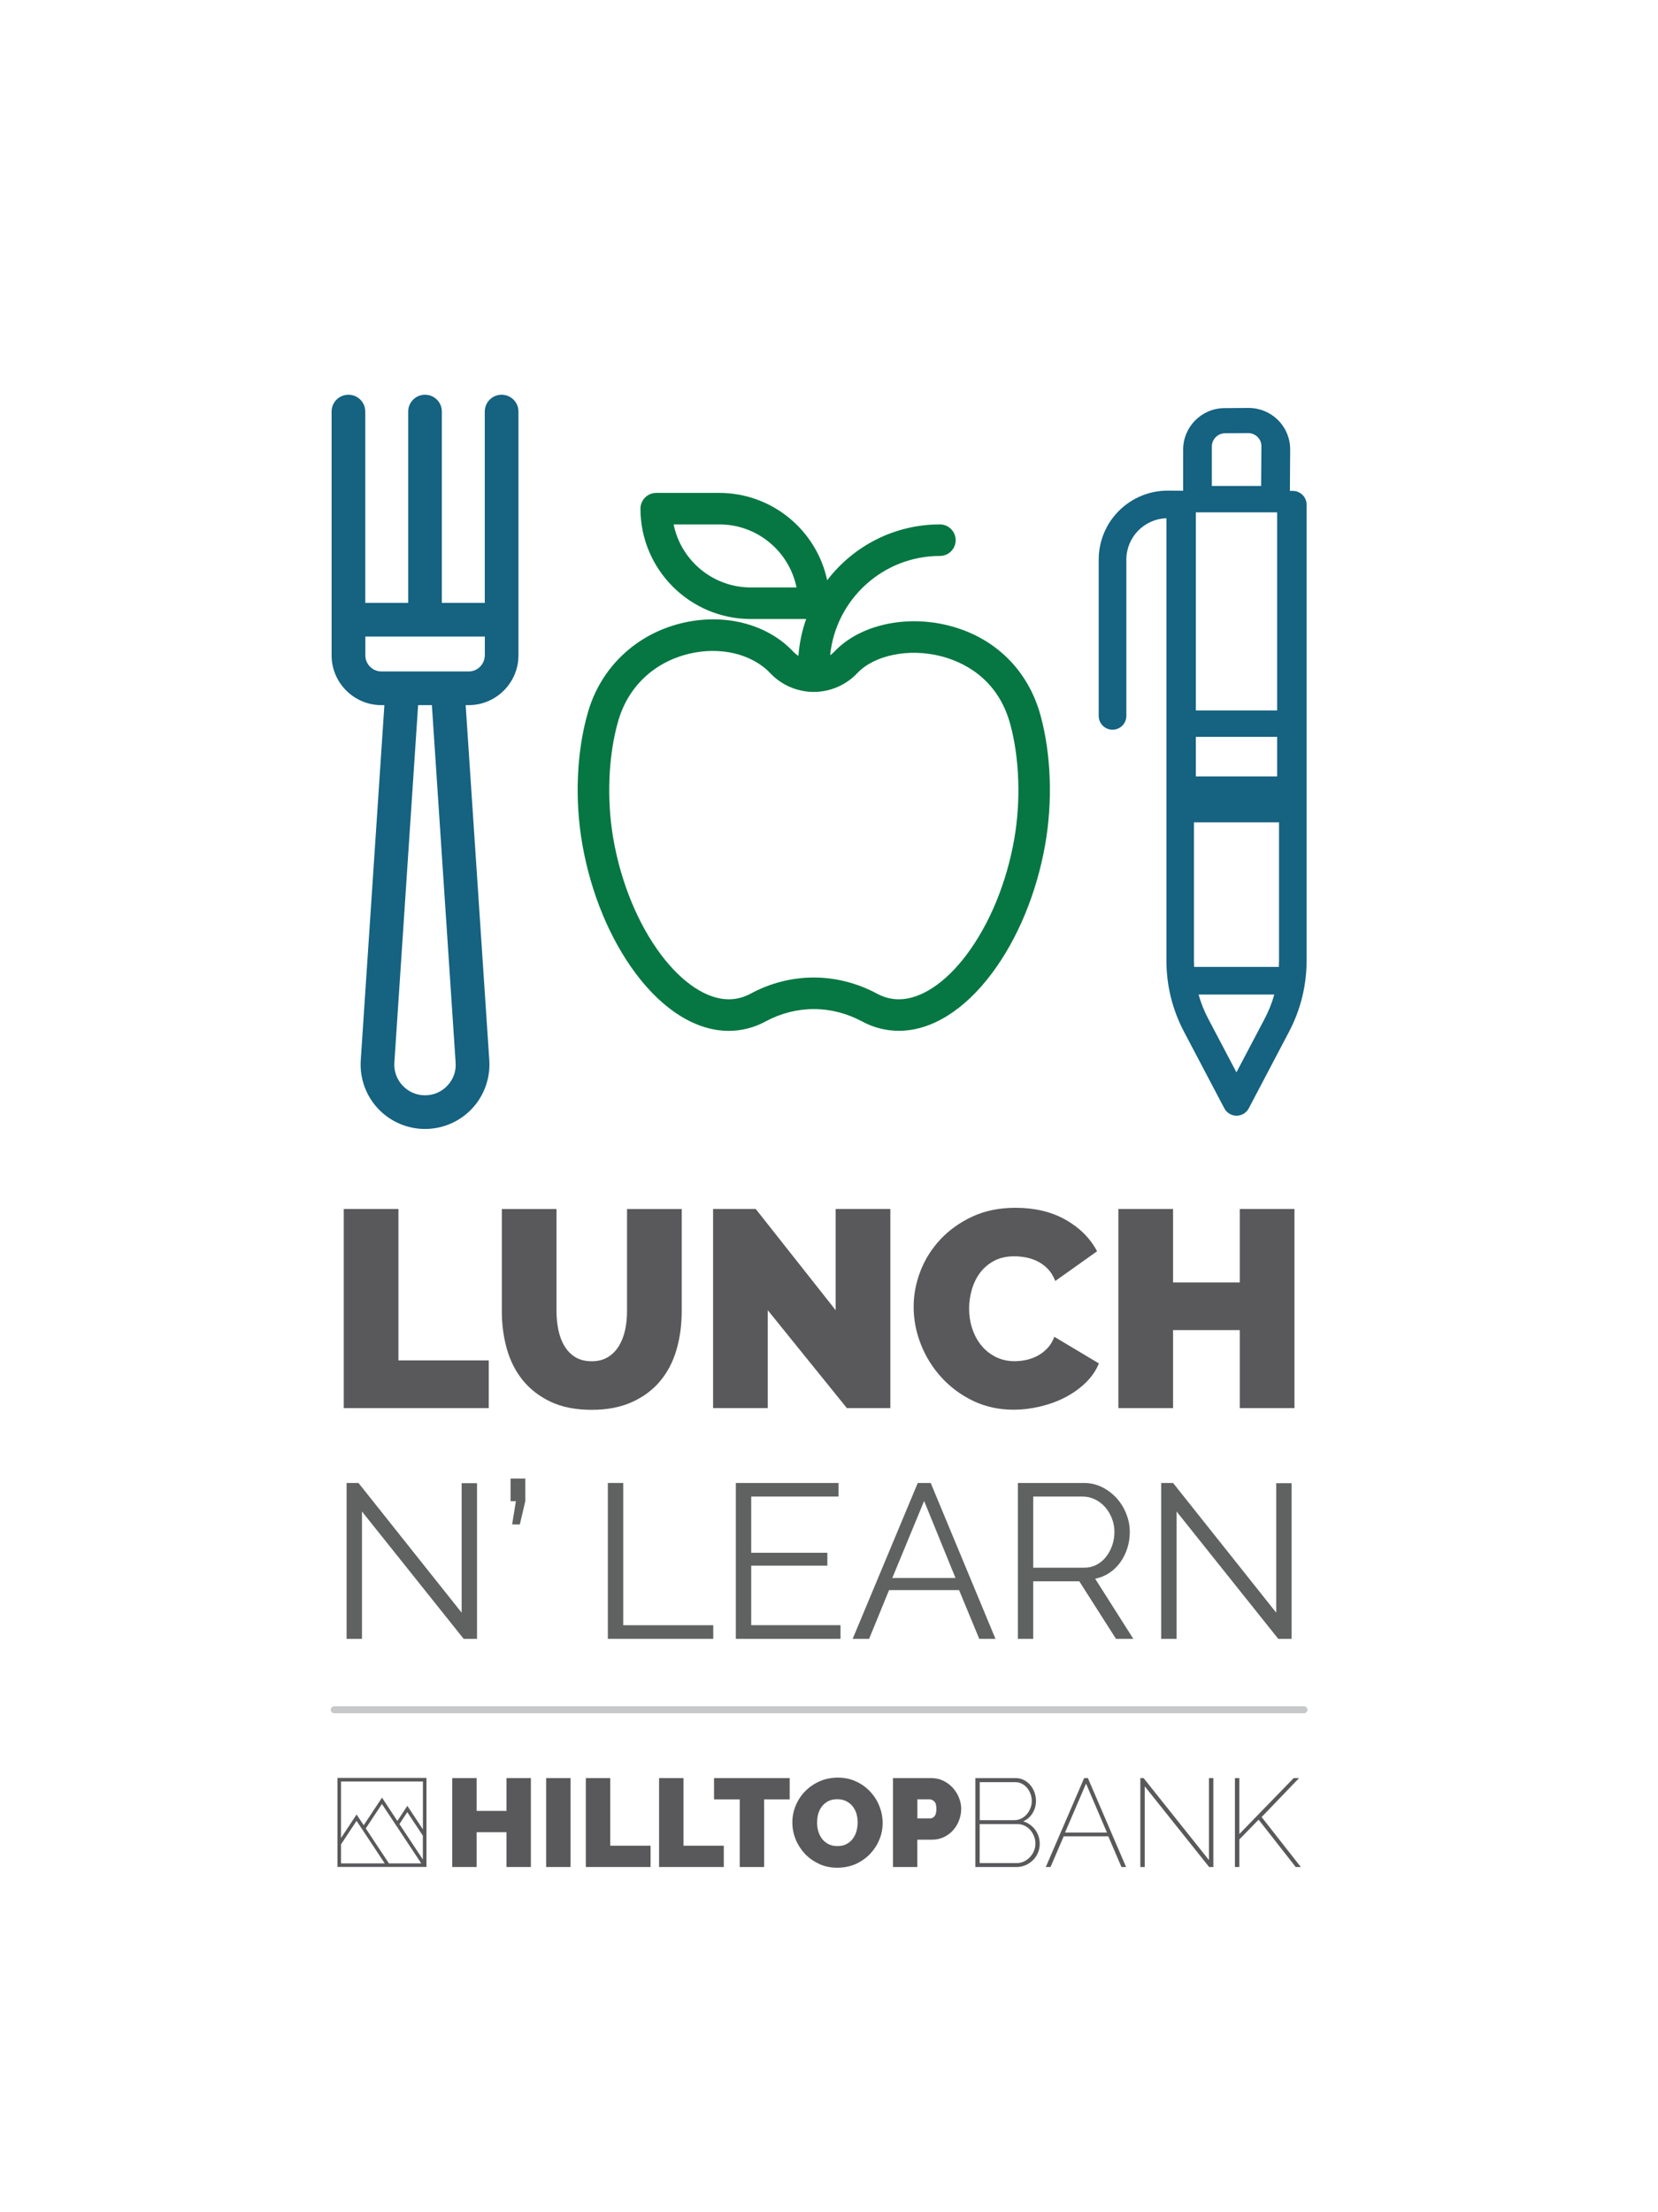
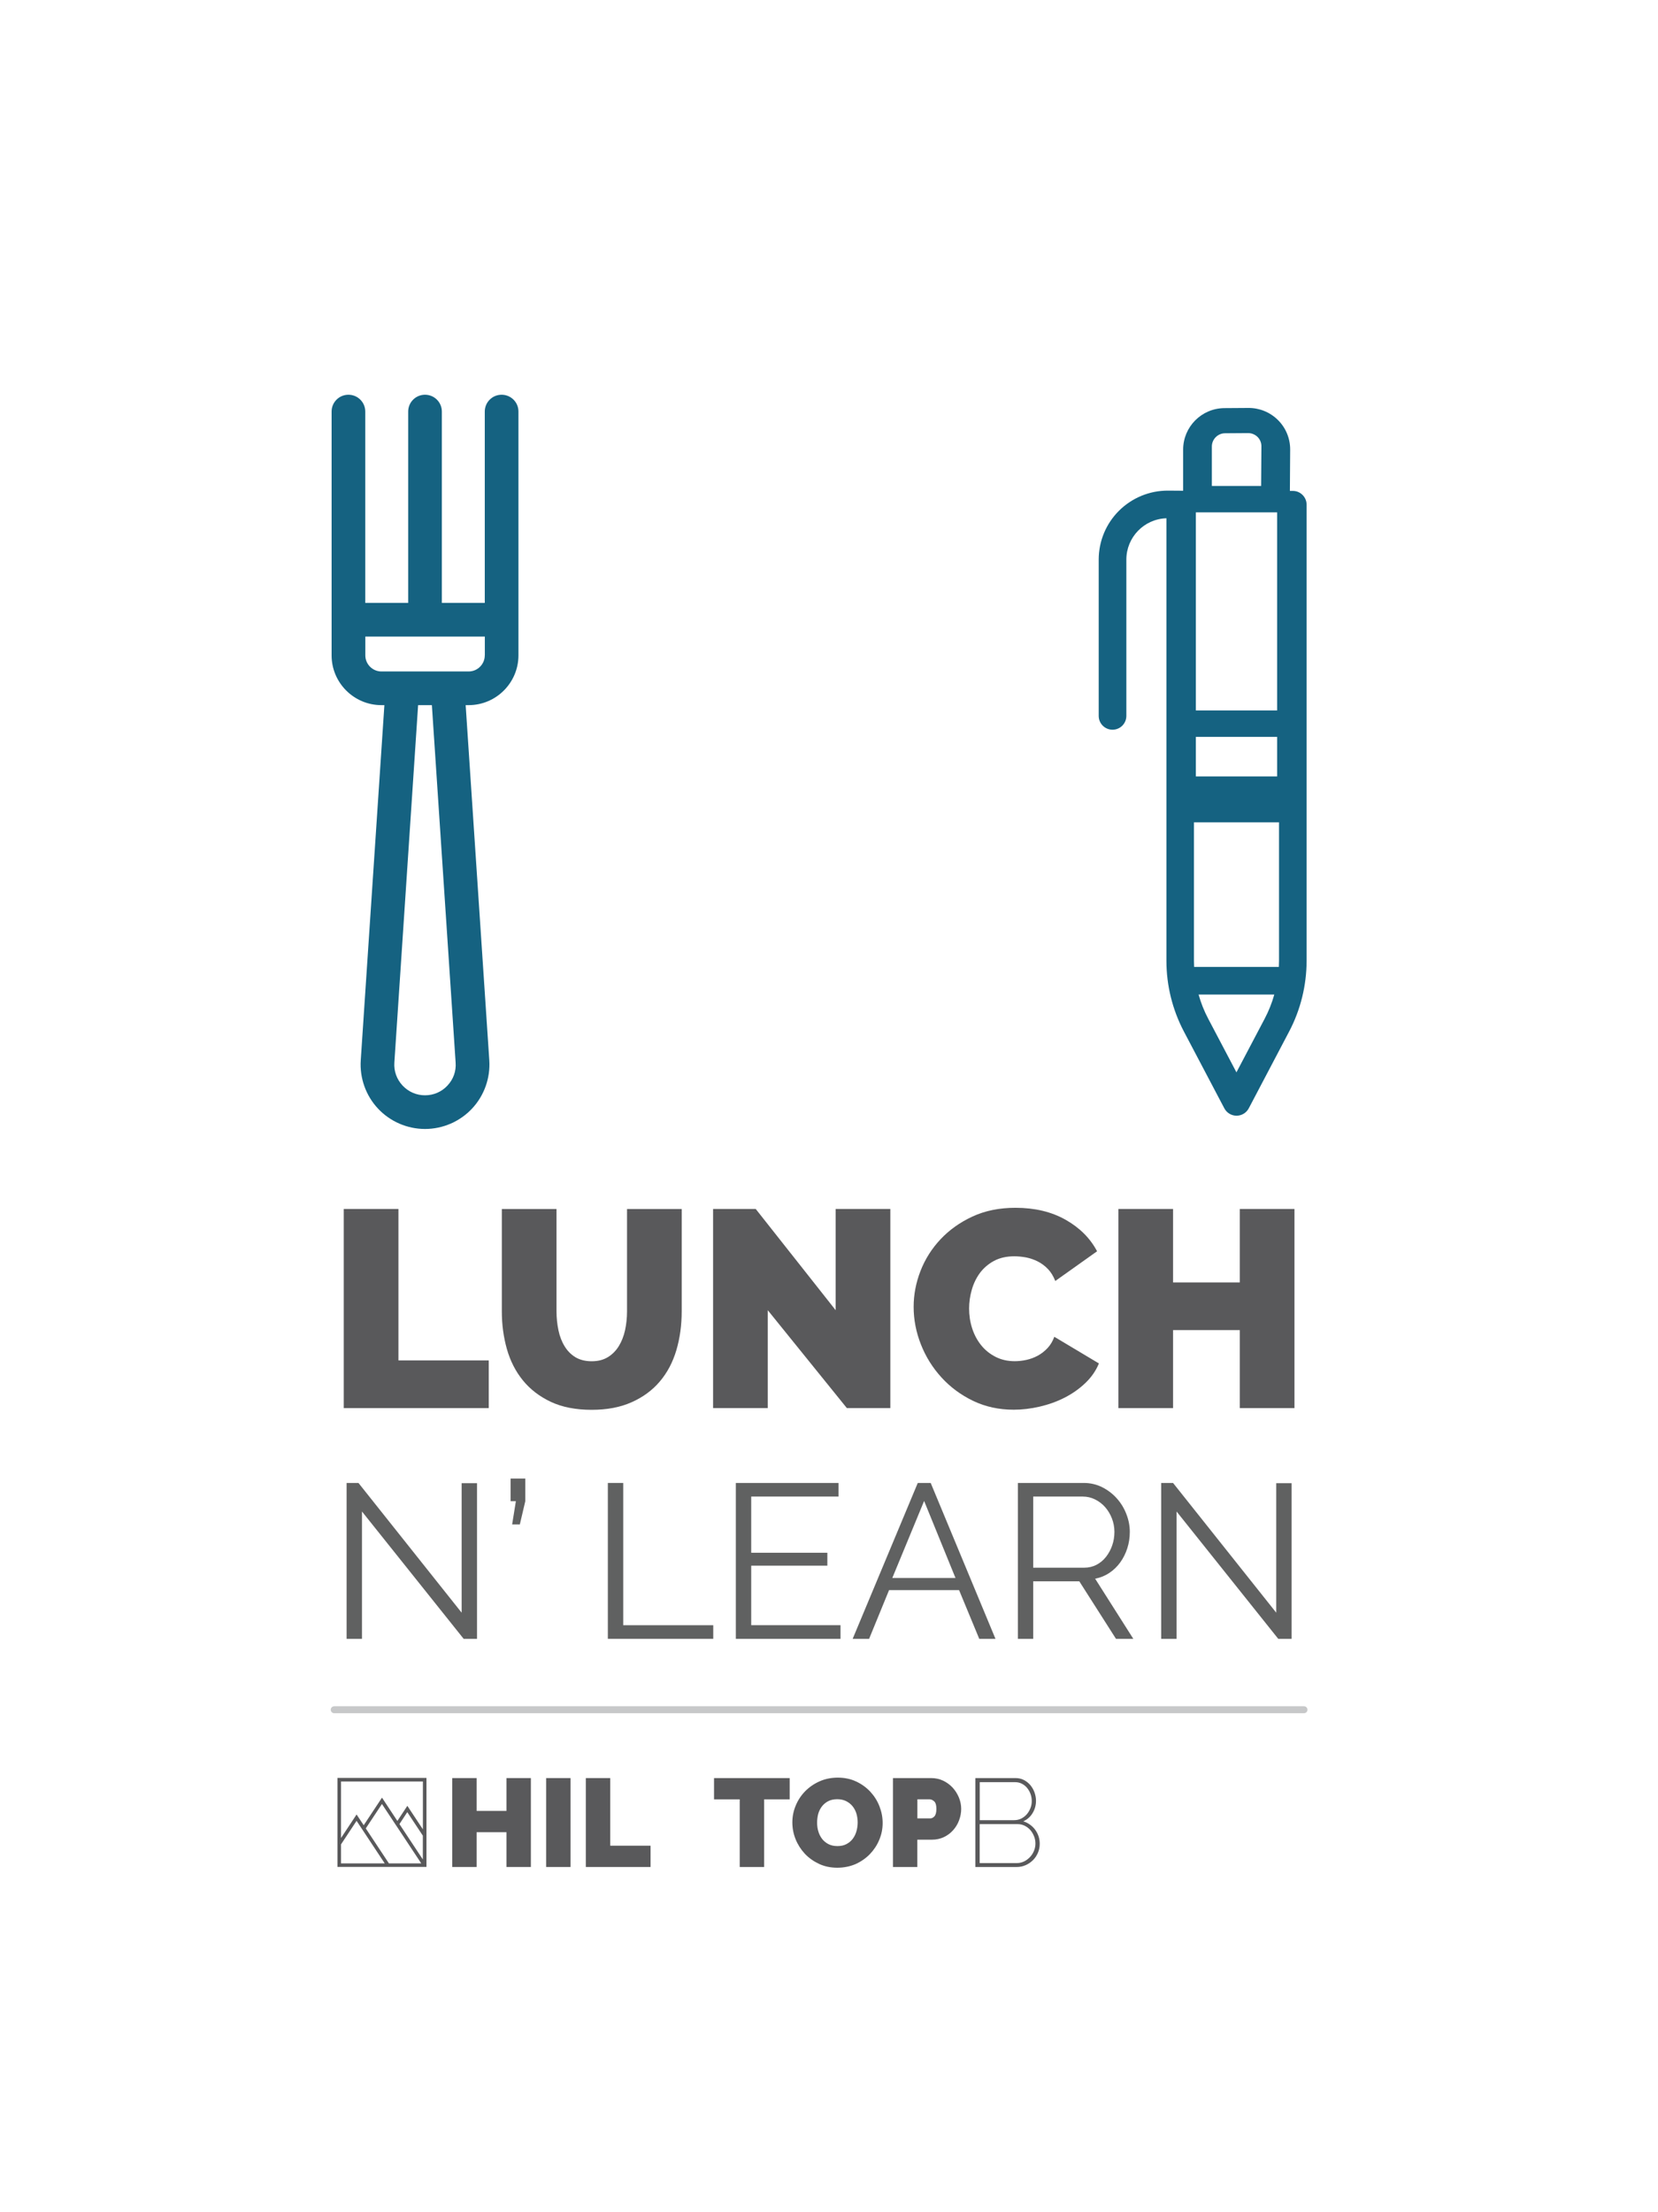
<svg xmlns="http://www.w3.org/2000/svg" id="Layer_1" x="0px" y="0px" viewBox="0 0 297.45 396.81" style="enable-background:new 0 0 297.45 396.81;" xml:space="preserve">
  <style type="text/css"> .st0{fill:#067742;} .st1{fill:#59595B;} .st2{fill:#606161;} .st3{fill:#156281;} .st4{fill:none;stroke:#C7C8C9;stroke-width:1.25;stroke-linecap:round;stroke-miterlimit:10;} .st5{fill:#FFFFFF;} .st6{opacity:0.25;fill:#FFFFFF;} .st7{fill:#C7C8C9;} .st8{fill:#E3BE22;} </style>
  <g>
    <path class="st1" d="M61.67,252.59v-35.72h9.81v27.17h16.2v8.55H61.67z" />
    <path class="st1" d="M106.15,244.19c1.14,0,2.11-0.25,2.92-0.75c0.81-0.5,1.46-1.17,1.96-1.99s0.87-1.77,1.11-2.84 c0.23-1.07,0.35-2.2,0.35-3.37v-18.36h9.81v18.36c0,2.48-0.32,4.8-0.96,6.97c-0.64,2.16-1.63,4.03-2.97,5.61 c-1.34,1.58-3.03,2.82-5.06,3.72c-2.03,0.91-4.42,1.36-7.17,1.36c-2.85,0-5.29-0.48-7.32-1.43c-2.03-0.96-3.7-2.24-5.01-3.85 c-1.31-1.61-2.26-3.48-2.87-5.61c-0.6-2.13-0.91-4.38-0.91-6.77v-18.36h9.81v18.36c0,1.17,0.12,2.31,0.35,3.4 c0.23,1.09,0.6,2.05,1.11,2.87c0.5,0.82,1.15,1.48,1.94,1.96C104.04,243.94,105.01,244.19,106.15,244.19z" />
    <path class="st1" d="M137.74,235.03v17.56h-9.81v-35.72h7.65l14.34,18.16v-18.16h9.81v35.72h-7.8L137.74,235.03z" />
    <path class="st1" d="M163.91,234.43c0-2.18,0.41-4.33,1.23-6.44c0.82-2.11,2.02-4.01,3.6-5.69c1.58-1.68,3.49-3.04,5.74-4.08 c2.25-1.04,4.81-1.56,7.7-1.56c3.45,0,6.45,0.71,8.98,2.14c2.53,1.43,4.42,3.31,5.66,5.66l-7.5,5.33 c-0.34-0.87-0.78-1.59-1.33-2.16c-0.55-0.57-1.17-1.02-1.84-1.36c-0.67-0.33-1.37-0.57-2.09-0.71c-0.72-0.13-1.42-0.2-2.09-0.2 c-1.41,0-2.62,0.28-3.65,0.83c-1.02,0.55-1.86,1.28-2.52,2.16c-0.65,0.89-1.14,1.89-1.46,3.02c-0.32,1.12-0.48,2.24-0.48,3.35 c0,1.24,0.18,2.43,0.55,3.57c0.37,1.14,0.91,2.15,1.61,3.02c0.7,0.87,1.57,1.57,2.59,2.09c1.02,0.52,2.17,0.78,3.45,0.78 c0.67,0,1.36-0.08,2.06-0.23c0.7-0.15,1.38-0.4,2.04-0.75c0.65-0.35,1.24-0.81,1.76-1.36c0.52-0.55,0.93-1.23,1.23-2.04l8,4.78 c-0.54,1.31-1.35,2.48-2.44,3.52c-1.09,1.04-2.33,1.91-3.72,2.62s-2.88,1.24-4.48,1.61c-1.59,0.37-3.14,0.55-4.65,0.55 c-2.65,0-5.07-0.53-7.27-1.58c-2.2-1.06-4.09-2.46-5.68-4.2c-1.59-1.74-2.83-3.72-3.7-5.94 C164.34,238.95,163.91,236.71,163.91,234.43z" />
    <path class="st1" d="M232.23,216.87v35.72h-9.81V238.6h-11.97v13.99h-9.81v-35.72h9.81v13.18h11.97v-13.18H232.23z" />
  </g>
  <g>
    <path class="st2" d="M64.94,271.14v22.84h-2.76v-27.96h2.13l18.51,23.27v-23.23h2.76v27.92h-2.4L64.94,271.14z" />
    <path class="st2" d="M91.88,273.46l0.67-4.17H91.6v-4.06h2.64v4.06l-0.98,4.17H91.88z" />
    <path class="st2" d="M109.05,293.98v-27.96h2.76v25.52h16.15v2.44H109.05z" />
    <path class="st2" d="M150.79,291.54v2.44h-18.78v-27.96h18.43v2.44h-15.67v10.08h13.66v2.32h-13.66v10.67H150.79z" />
    <path class="st2" d="M164.65,266.02h2.32l11.62,27.96h-2.91l-3.62-8.74h-12.56l-3.58,8.74h-2.95L164.65,266.02z M171.42,283.07 l-5.63-13.82l-5.71,13.82H171.42z" />
    <path class="st2" d="M182.61,293.98v-27.96h11.81c1.21,0,2.32,0.26,3.33,0.77c1.01,0.51,1.88,1.18,2.62,2.01 c0.74,0.83,1.31,1.77,1.71,2.82c0.41,1.05,0.61,2.11,0.61,3.19c0,1.02-0.15,2-0.45,2.93c-0.3,0.93-0.72,1.77-1.26,2.52 c-0.54,0.75-1.19,1.38-1.95,1.89c-0.76,0.51-1.61,0.86-2.56,1.04l6.85,10.79h-3.11l-6.58-10.32h-8.27v10.32H182.61z M185.37,281.22 h9.14c0.81,0,1.56-0.18,2.22-0.53c0.67-0.35,1.24-0.83,1.71-1.44c0.47-0.6,0.84-1.29,1.1-2.05c0.26-0.76,0.39-1.56,0.39-2.4 s-0.15-1.65-0.45-2.42s-0.71-1.45-1.22-2.03c-0.51-0.58-1.12-1.04-1.81-1.38s-1.42-0.51-2.19-0.51h-8.9V281.22z" />
    <path class="st2" d="M211.08,271.14v22.84h-2.76v-27.96h2.13l18.51,23.27v-23.23h2.76v27.92h-2.4L211.08,271.14z" />
  </g>
  <g>
    <g>
      <g>
        <path class="st3" d="M89.99,70.81c-1.67,0-3.02,1.35-3.02,3.02v34.32h-7.7V73.83c0-1.67-1.35-3.02-3.02-3.02 c-1.67,0-3.02,1.35-3.02,3.02v34.32h-7.7V73.83c0-1.67-1.35-3.02-3.02-3.02s-3.02,1.35-3.02,3.02v43.73 c0,4.92,4.01,8.93,8.93,8.93h0.54l-4.24,63.71c-0.21,3.18,0.91,6.33,3.09,8.66c2.18,2.33,5.25,3.66,8.44,3.66 c3.19,0,6.26-1.33,8.44-3.66c2.18-2.33,3.3-5.48,3.09-8.66l-4.24-63.71h0.54c4.92,0,8.93-4.01,8.93-8.93V73.83 C93.02,72.16,91.66,70.81,89.99,70.81z M80.28,194.73c-1.05,1.13-2.48,1.75-4.03,1.75s-2.97-0.62-4.03-1.75 c-1.05-1.13-1.58-2.59-1.47-4.13l4.26-64.11h2.47l4.26,64.11C81.86,192.14,81.34,193.6,80.28,194.73z M86.97,117.56 c0,1.59-1.3,2.89-2.89,2.89H72.09c0,0-0.01,0-0.01,0h-3.65c-1.59,0-2.89-1.3-2.89-2.89v-3.37h21.44V117.56z" />
      </g>
    </g>
  </g>
-   <path class="st0" d="M170.17,112.21c-7.77-1.96-15.99-0.08-20.47,4.67c-0.23,0.25-0.49,0.47-0.77,0.66 c1-9.99,9.45-17.81,19.69-17.81c1.56,0,2.83-1.27,2.83-2.83s-1.27-2.83-2.83-2.83c-8.23,0-15.57,3.93-20.22,10.02 c-1.9-8.94-9.86-15.67-19.36-15.67h-11.31c-1.56,0-2.83,1.27-2.83,2.83c0,10.91,8.88,19.79,19.79,19.79h9.94 c-0.74,2.09-1.22,4.31-1.39,6.62c-0.34-0.22-0.66-0.48-0.94-0.78c-4.71-4.99-12.39-6.94-20.03-5.09 c-8.2,1.99-14.48,7.96-16.79,15.98c-2.05,7.09-2.41,15.76-0.99,23.79c1.53,8.67,4.92,16.86,9.55,23.05 c4.97,6.65,10.9,10.31,16.69,10.31c2.32,0,4.55-0.57,6.62-1.69c2.68-1.45,5.67-2.22,8.64-2.22c2.98,0,5.97,0.77,8.65,2.21 c2.07,1.12,4.29,1.69,6.62,1.69c5.79,0,11.72-3.66,16.69-10.31c4.63-6.19,8.02-14.38,9.55-23.05c1.37-7.74,1.08-16.16-0.79-23.08 C184.51,120.23,178.48,114.3,170.17,112.21z M134.7,105.38c-6.83,0-12.54-4.86-13.85-11.31h8.2c6.83,0,12.54,4.86,13.85,11.31H134.7 z M181.95,150.57c-1.38,7.82-4.4,15.15-8.51,20.65c-3.82,5.11-8.26,8.04-12.17,8.04c-1.37,0-2.69-0.34-3.93-1.01 c-3.51-1.89-7.43-2.9-11.34-2.9c-3.92,0-7.84,1-11.34,2.9c-1.24,0.67-2.56,1.01-3.93,1.01c-3.91,0-8.34-2.93-12.17-8.04 c-4.11-5.49-7.13-12.83-8.51-20.65c-1.25-7.11-0.93-15.05,0.86-21.24c1.77-6.14,6.4-10.53,12.69-12.05 c5.59-1.35,11.31,0.01,14.59,3.48c2.02,2.14,4.86,3.36,7.8,3.36h0h0c2.94,0,5.79-1.23,7.8-3.36c3.07-3.25,9.23-4.51,14.98-3.06 c3.68,0.93,10.2,3.75,12.48,12.24C182.9,136,183.16,143.71,181.95,150.57z" />
  <path class="st3" d="M231.27,185.05c2.06-3.91,3.13-8.27,3.14-12.69V90.54c0-1.37-1.11-2.48-2.48-2.48h-0.52l0.05-7.4 c0.01-1.99-0.77-3.9-2.18-5.3c-1.41-1.41-3.32-2.19-5.3-2.18l-4.34,0.03c-4.08,0.04-7.37,3.35-7.38,7.43v7.39l-2.7-0.02 c-3.3-0.02-6.46,1.28-8.8,3.6c-2.34,2.32-3.65,5.48-3.65,8.78l0,28.03c0,1.37,1.11,2.48,2.48,2.48c1.37,0,2.48-1.11,2.48-2.48 l0-28.03c0-4.01,3.18-7.3,7.19-7.42v41.93l0,7.66l0,4.95v24.85c0,4.42,1.08,8.78,3.14,12.69l7.25,13.77 c0.43,0.81,1.27,1.32,2.19,1.32c0.92,0,1.76-0.51,2.19-1.32L231.27,185.05z M219.77,77.72l4.15-0.03c0.63,0,1.24,0.25,1.69,0.69 c0.45,0.45,0.7,1.06,0.69,1.69l-0.05,7.1l-8.84,0l0-7.09C217.42,78.79,218.47,77.73,219.77,77.72z M214.54,91.91l14.58,0v35.53 h-14.58L214.54,91.91z M214.54,132.18l14.58,0v7.1h-14.58L214.54,132.18z M214.2,147.51h15.26l0,24.85c0,0.36-0.01,0.73-0.03,1.09 h-15.2c-0.02-0.36-0.03-0.73-0.03-1.09L214.2,147.51z M216.76,182.75c-0.73-1.38-1.31-2.84-1.73-4.34h13.58 c-0.42,1.5-1,2.96-1.73,4.34l-5.06,9.61L216.76,182.75z" />
  <g>
    <g>
      <g>
        <path class="st1" d="M95.24,318.96v15.95h-4.38v-6.24h-5.35v6.24h-4.38v-15.95h4.38v5.89h5.35v-5.89H95.24z" />
        <path class="st1" d="M97.98,334.91v-15.95h4.38v15.95H97.98z" />
        <path class="st1" d="M105.1,334.91v-15.95h4.38v12.13h7.23v3.82H105.1z" />
-         <path class="st1" d="M118.24,334.91v-15.95h4.38v12.13h7.23v3.82H118.24z" />
        <path class="st1" d="M141.67,322.78h-4.58v12.13h-4.38v-12.13h-4.61v-3.82h13.57V322.78z" />
        <path class="st1" d="M150.21,335.04c-1.21,0-2.31-0.23-3.3-0.7s-1.83-1.07-2.54-1.83c-0.7-0.76-1.25-1.62-1.64-2.59 c-0.39-0.97-0.58-1.98-0.58-3.01c0-1.05,0.2-2.06,0.61-3.03c0.4-0.97,0.97-1.83,1.7-2.57c0.73-0.74,1.59-1.33,2.58-1.77 c1-0.44,2.08-0.66,3.27-0.66c1.21,0,2.31,0.23,3.3,0.7c0.99,0.46,1.83,1.08,2.54,1.84c0.7,0.76,1.25,1.63,1.63,2.61 c0.38,0.97,0.57,1.97,0.57,2.99c0,1.05-0.2,2.06-0.61,3.02c-0.4,0.97-0.97,1.82-1.68,2.56c-0.72,0.74-1.58,1.34-2.57,1.79 C152.48,334.82,151.39,335.04,150.21,335.04z M146.59,326.96c0,0.54,0.07,1.06,0.22,1.56c0.15,0.5,0.37,0.95,0.67,1.34 c0.3,0.39,0.68,0.7,1.13,0.94c0.46,0.24,1,0.36,1.63,0.36c0.63,0,1.18-0.12,1.64-0.37c0.46-0.25,0.84-0.57,1.13-0.97 c0.29-0.4,0.51-0.85,0.65-1.36c0.14-0.51,0.21-1.03,0.21-1.55c0-0.54-0.08-1.06-0.22-1.56c-0.15-0.5-0.38-0.94-0.69-1.33 c-0.31-0.38-0.69-0.69-1.15-0.92c-0.46-0.23-0.99-0.35-1.61-0.35c-0.63,0-1.17,0.12-1.63,0.36c-0.46,0.24-0.83,0.56-1.13,0.95 c-0.3,0.4-0.52,0.85-0.66,1.35C146.66,325.92,146.59,326.43,146.59,326.96z" />
        <path class="st1" d="M160.2,334.91v-15.95h6.87c0.78,0,1.5,0.16,2.16,0.48c0.66,0.32,1.22,0.74,1.7,1.26 c0.47,0.52,0.84,1.11,1.11,1.77c0.27,0.67,0.4,1.34,0.4,2.01c0,0.7-0.13,1.39-0.38,2.06c-0.25,0.67-0.61,1.26-1.07,1.77 c-0.46,0.52-1.01,0.93-1.66,1.24c-0.65,0.31-1.37,0.46-2.15,0.46h-2.61v4.9H160.2z M164.58,326.19h2.31 c0.27,0,0.52-0.12,0.75-0.37c0.23-0.25,0.35-0.69,0.35-1.34c0-0.66-0.13-1.11-0.4-1.35c-0.27-0.24-0.54-0.36-0.81-0.36h-2.2 V326.19z" />
        <path class="st1" d="M186.53,330.77c0,0.57-0.11,1.1-0.33,1.61c-0.22,0.5-0.51,0.94-0.89,1.31c-0.37,0.37-0.81,0.67-1.31,0.89 c-0.5,0.22-1.03,0.33-1.58,0.33h-7.44v-15.95h7.23c0.55,0,1.06,0.12,1.51,0.36c0.45,0.24,0.83,0.55,1.15,0.93 c0.31,0.38,0.56,0.82,0.73,1.3c0.17,0.49,0.26,0.98,0.26,1.47c0,0.81-0.2,1.55-0.61,2.22c-0.4,0.67-0.97,1.17-1.68,1.48 c0.45,0.13,0.86,0.33,1.22,0.6c0.37,0.26,0.68,0.57,0.94,0.93c0.26,0.36,0.46,0.75,0.6,1.18S186.53,330.31,186.53,330.77z M175.77,319.68v6.83h6.18c0.46,0,0.89-0.1,1.27-0.29c0.38-0.19,0.71-0.45,0.99-0.77c0.28-0.32,0.49-0.69,0.65-1.09 c0.16-0.4,0.24-0.82,0.24-1.26c0-0.45-0.07-0.88-0.22-1.29c-0.15-0.41-0.36-0.77-0.62-1.09c-0.26-0.31-0.58-0.57-0.94-0.75 c-0.37-0.19-0.77-0.28-1.22-0.28H175.77z M185.76,330.71c0-0.45-0.08-0.89-0.25-1.31c-0.17-0.43-0.39-0.8-0.67-1.12 c-0.28-0.32-0.62-0.58-1.01-0.77c-0.39-0.19-0.81-0.29-1.26-0.29h-6.81v6.99h6.65c0.46,0,0.9-0.1,1.3-0.29 c0.4-0.19,0.76-0.46,1.07-0.79c0.31-0.33,0.55-0.7,0.72-1.12C185.68,331.57,185.76,331.14,185.76,330.71z" />
-         <path class="st1" d="M194.5,318.96h0.67l6.85,15.95h-0.83l-2.36-5.5h-8l-2.36,5.5h-0.85L194.5,318.96z M198.59,328.73l-3.75-8.78 l-3.77,8.78H198.59z" />
-         <path class="st1" d="M205.37,320.44v14.47h-0.79v-15.95h0.58l11.73,14.71v-14.71h0.79v15.95h-0.76L205.37,320.44z" />
-         <path class="st1" d="M221.55,334.91v-15.95h0.79V329l9.75-10.04h0.97l-6.72,6.99l7.03,8.96h-0.92l-6.65-8.49l-3.46,3.55v4.94 H221.55z" />
      </g>
      <g>
        <path class="st1" d="M60.54,318.93v15.97h15.97v-15.97H60.54z M75.87,319.56v8.6l-2.79-4.22l-1.79,2.71l-2.76-4.18l-3.28,4.95 l-1.28-1.93l-2.79,4.22v-10.14H75.87z M71.66,327.21l1.41-2.14l2.79,4.22v4.27L71.66,327.21z M75.57,334.26h-5.8l-4.15-6.27 l2.9-4.38l2.39,3.61l0.38,0.57L75.57,334.26z M61.18,330.85l2.79-4.22l5.05,7.63h-7.84V330.85z" />
      </g>
    </g>
  </g>
  <line class="st4" x1="59.96" y1="306.7" x2="233.94" y2="306.7" />
</svg>